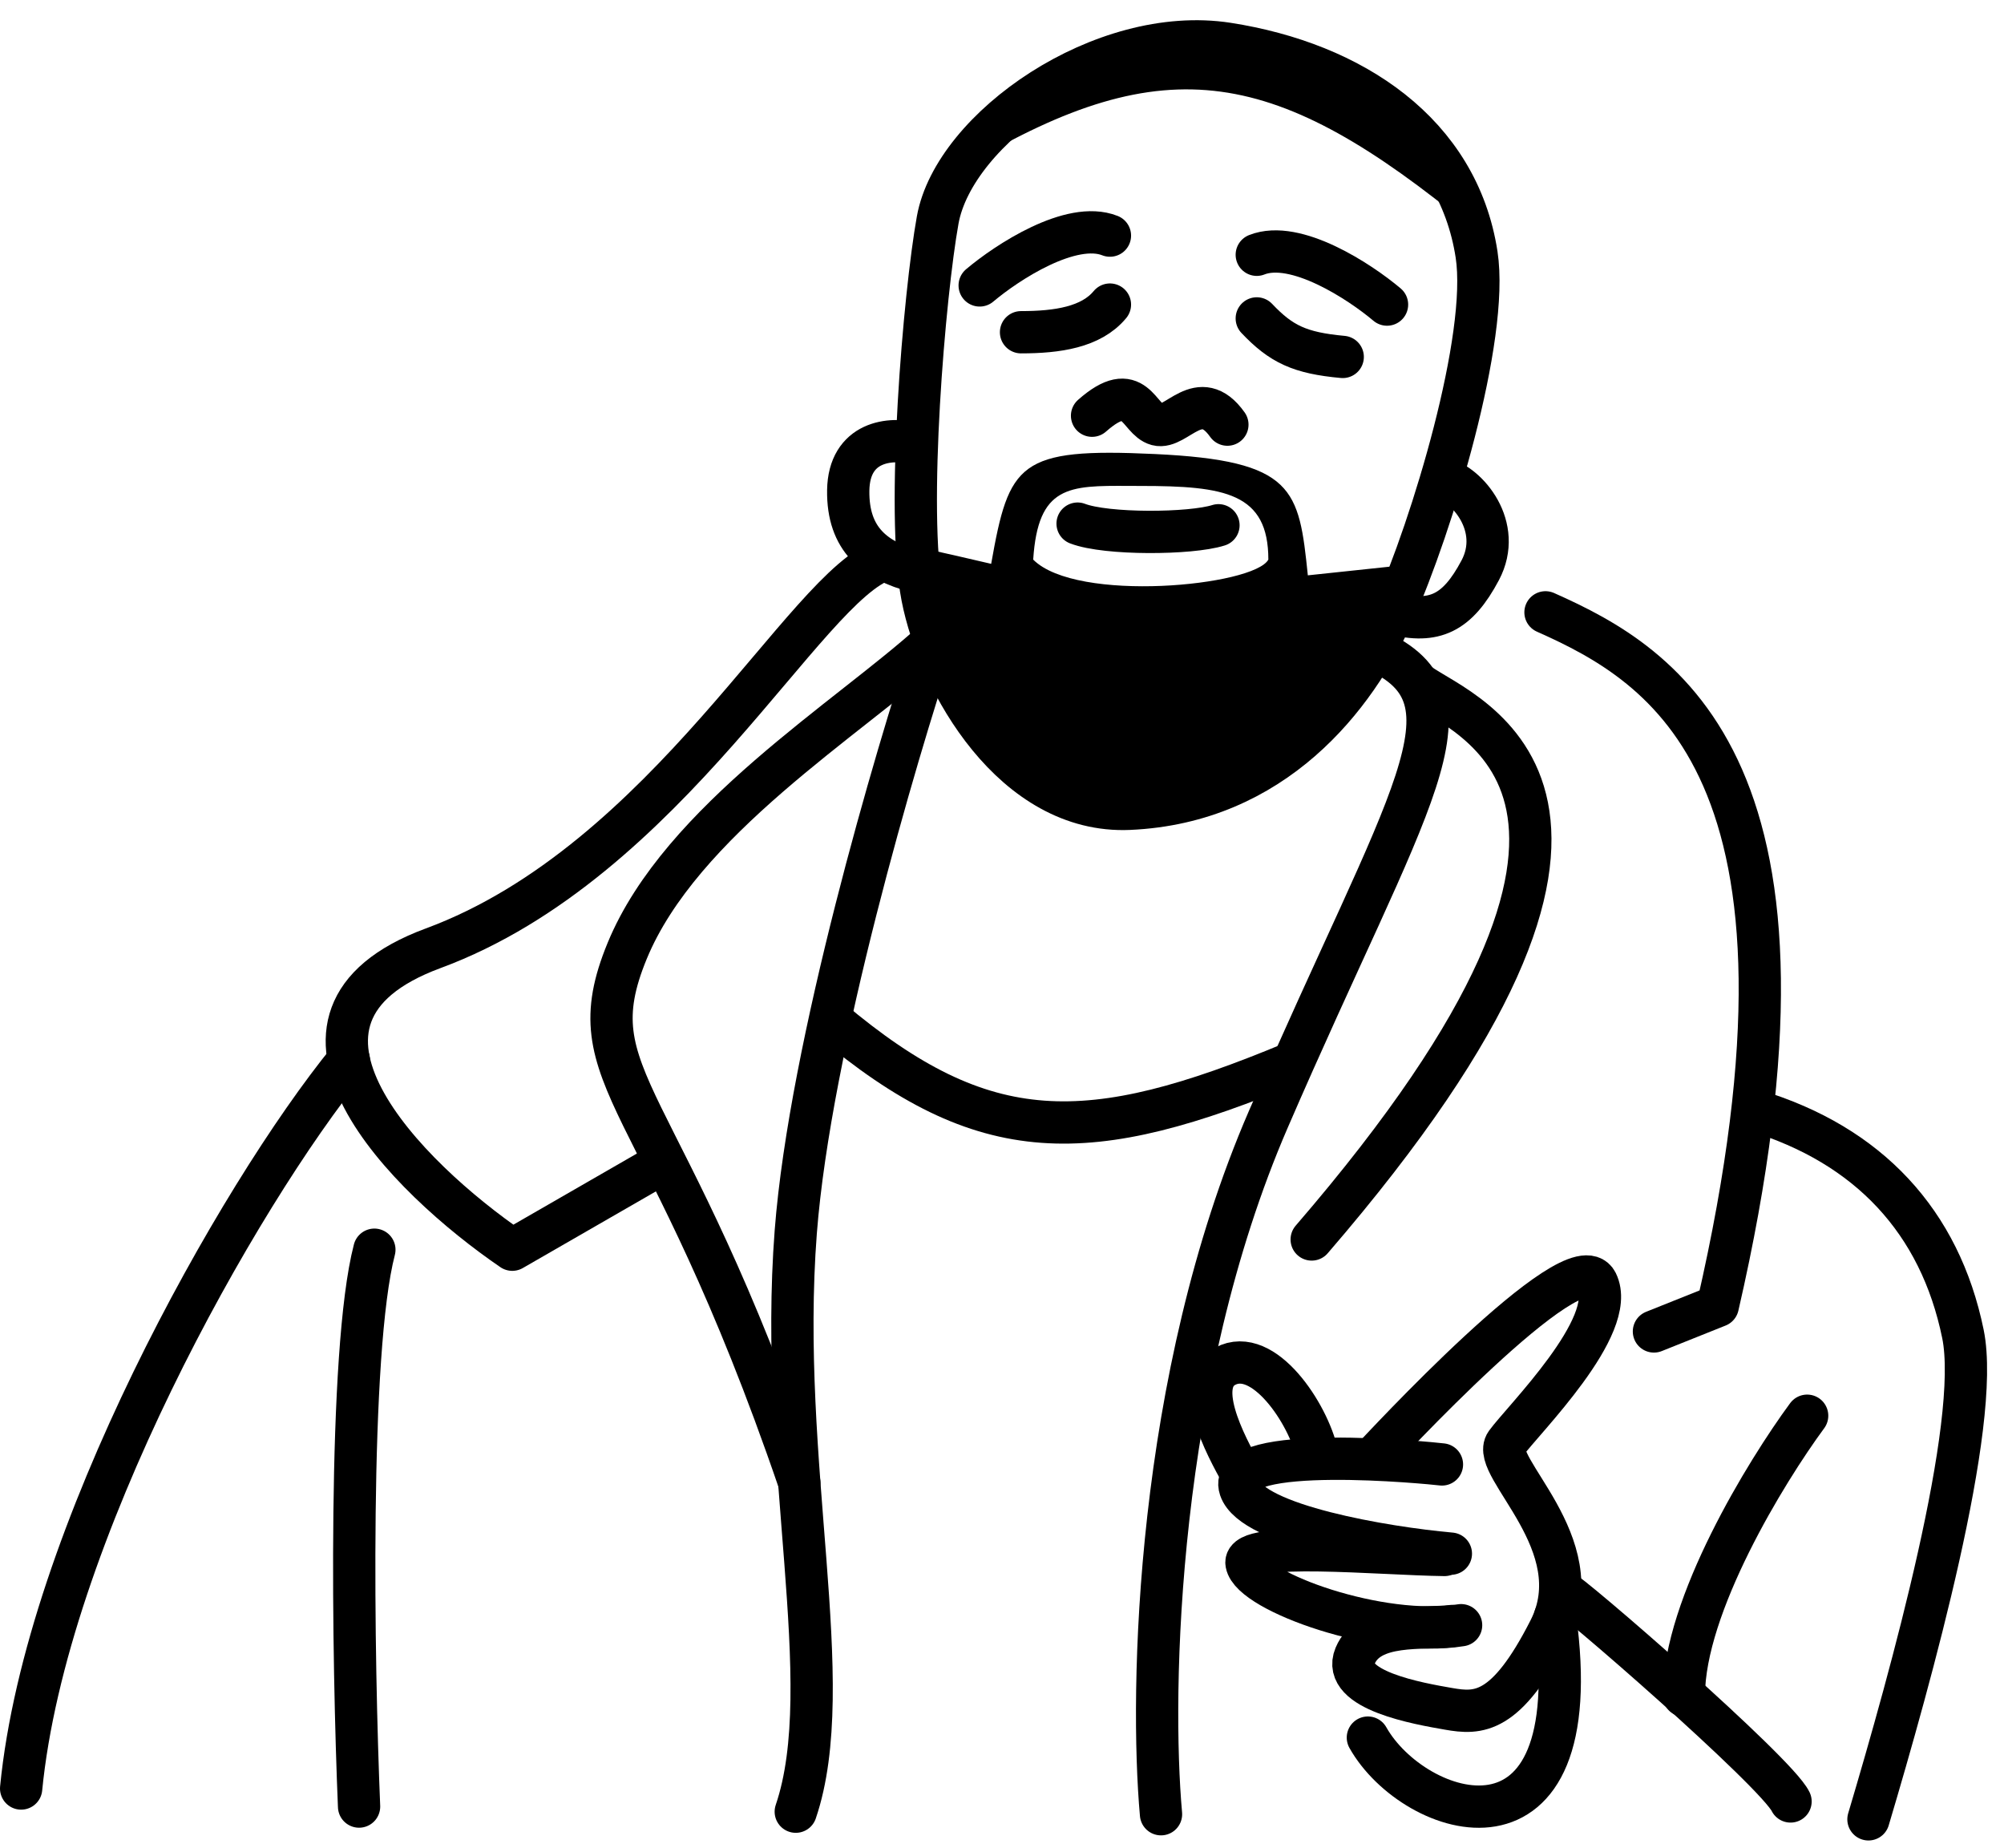
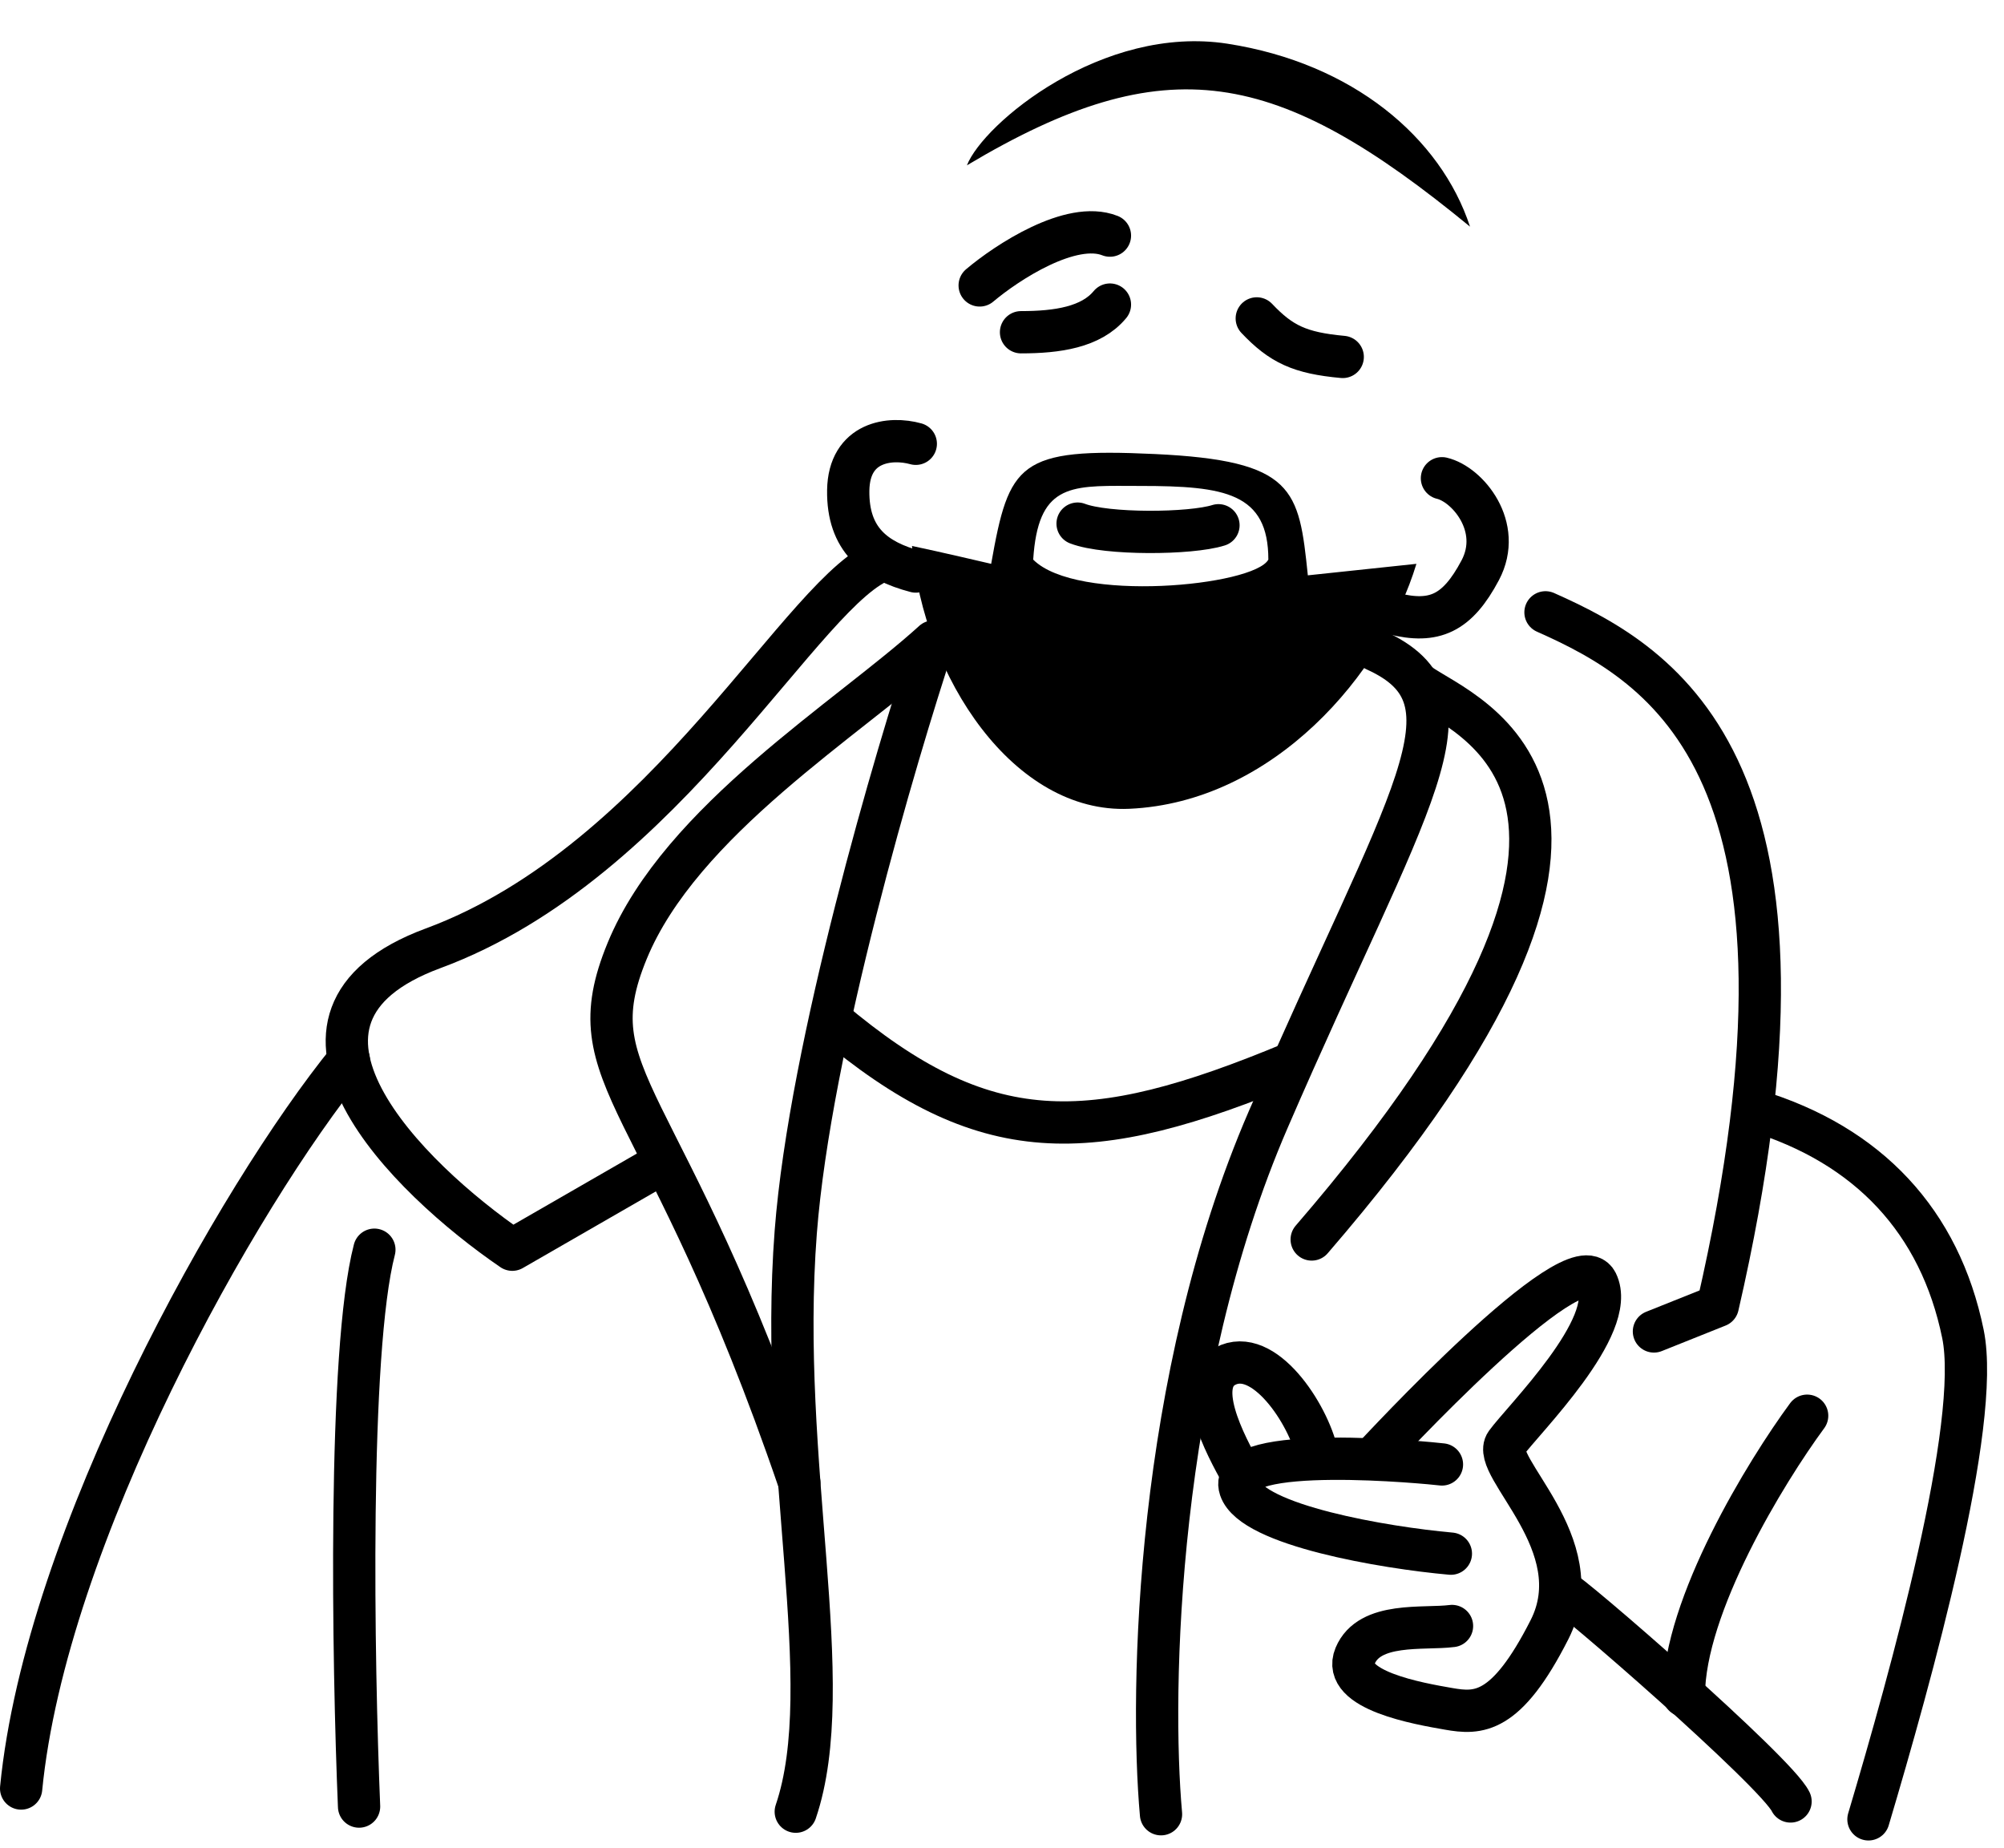
<svg xmlns="http://www.w3.org/2000/svg" fill="none" height="43.7" preserveAspectRatio="xMidYMid meet" style="fill: none;" version="1.0" viewBox="0.5 2.0 47.4 43.7" width="47.4" zoomAndPan="magnify">
  <path d="M24.65 9.857C25.506 9.857 26.309 9.74 26.753 9.203" stroke="#000" stroke-linecap="round" stroke-linejoin="round" />
  <path d="M30.226 9.53C30.803 10.139 31.244 10.348 32.259 10.441" stroke="#000" stroke-linecap="round" stroke-linejoin="round" />
-   <path d="M26.33 11.831C27.357 10.924 27.417 11.921 27.87 12.042C28.323 12.163 28.867 11.106 29.531 12.042" stroke="#000" stroke-linecap="round" stroke-linejoin="round" />
  <path d="M23.672 8.75C24.316 8.206 25.834 7.209 26.753 7.572" stroke="#000" stroke-linecap="round" stroke-linejoin="round" />
-   <path d="M33.307 9.203C32.663 8.659 31.144 7.662 30.226 8.025" stroke="#000" stroke-linecap="round" stroke-linejoin="round" />
-   <path d="M27.209 21.127C24.479 21.247 22.709 18.137 22.316 16.113C21.924 14.089 22.365 8.942 22.679 7.202C23.071 5.028 26.579 2.575 29.535 3.034C32.491 3.494 34.983 5.148 35.425 8.018C35.727 9.981 34.368 14.451 33.462 16.475C32.556 18.499 30.622 20.976 27.209 21.127Z" stroke="#000" stroke-linecap="round" stroke-linejoin="round" />
  <g id="change1_1">
    <path clip-rule="evenodd" d="M22.071 14.911C22.343 18.022 24.479 21.247 27.209 21.127C30.622 20.976 33.216 17.932 34.002 15.334L31.434 15.606C31.223 13.567 31.123 12.892 27.81 12.737C24.593 12.586 24.366 12.948 23.944 15.334C23.944 15.334 22.664 15.034 22.071 14.911ZM27.192 13.491C27.284 13.491 27.38 13.492 27.477 13.492C29.471 13.492 30.5 13.656 30.5 15.234C30.156 15.859 25.965 16.266 24.938 15.234C25.051 13.48 25.784 13.484 27.192 13.491Z" fill="#000" fill-rule="evenodd" />
  </g>
  <path d="M25.988 14.383C26.668 14.645 28.662 14.631 29.32 14.422" stroke="#000" stroke-linecap="round" stroke-linejoin="round" />
  <g id="change1_2">
    <path d="M35.27 7.36C30.698 3.605 28.1 3.088 23.37 5.91C23.762 4.914 26.579 2.574 29.535 3.034C32.491 3.494 34.575 5.246 35.27 7.36Z" fill="#000" />
  </g>
  <path d="M22.578 17.188C21.692 19.866 19.661 26.733 19.322 31.131C18.899 36.628 20.349 41.823 19.322 44.844" stroke="#000" stroke-linecap="round" stroke-linejoin="round" />
  <path d="M21.422 15.234C19.549 15.838 16.302 22.372 10.744 24.426C6.298 26.069 10.14 29.862 12.617 31.554L16.156 29.516" stroke="#000" stroke-linecap="round" stroke-linejoin="round" />
  <path d="M34.606 13.31C35.21 13.451 36.055 14.458 35.512 15.485C34.968 16.512 34.424 16.754 33.458 16.512" stroke="#000" stroke-linecap="round" stroke-linejoin="round" />
  <path d="M22.161 12.495C21.564 12.328 20.58 12.436 20.563 13.598C20.547 14.759 21.198 15.263 22.162 15.516" stroke="#000" stroke-linecap="round" stroke-linejoin="round" />
  <path d="M9.355 31.554C8.727 33.97 8.852 41.34 8.993 44.723" stroke="#000" stroke-linecap="round" stroke-linejoin="round" />
  <path d="M8.75 27.062C6.112 30.304 1.58 38.352 1 44.296" stroke="#000" stroke-linecap="round" stroke-linejoin="round" />
  <path d="M20.141 26.109C23.788 29.183 26.244 29.144 31.078 27.13" stroke="#000" />
  <path d="M33.031 17.375C35.625 18.547 33.82 20.801 30.498 28.473C27.84 34.611 27.699 41.984 27.961 44.904" stroke="#000" stroke-linecap="round" stroke-linejoin="round" />
  <path d="M39.62 33.487L41.13 32.883C44.054 20.193 39.873 17.733 37.055 16.481" stroke="#000" stroke-linecap="round" stroke-linejoin="round" />
  <path d="M32.973 36.48C33.094 36.359 37.754 31.297 38.268 32.324C38.781 33.351 36.516 35.586 36.123 36.13C35.73 36.673 38.177 38.516 37.15 40.539C36.123 42.563 35.459 42.533 34.764 42.412C34.069 42.291 32.212 41.974 32.552 41.159C32.891 40.343 34.172 40.539 34.844 40.453" stroke="#000" stroke-linecap="round" stroke-linejoin="round" />
  <path d="M34.606 36.632C34.364 36.601 29.471 36.115 29.833 37.202C30.123 38.072 33.246 38.602 34.817 38.742" stroke="#000" stroke-linecap="round" stroke-linejoin="round" />
-   <path d="M34.666 38.773C33.136 38.754 29.888 38.434 29.984 38.973C30.105 39.647 33.156 40.743 35.059 40.434" stroke="#000" stroke-linecap="round" stroke-linejoin="round" />
  <path d="M31.672 36.469C31.521 35.573 30.48 33.91 29.561 34.272C28.643 34.635 29.492 36.19 29.875 36.875" stroke="#000" stroke-linecap="round" stroke-linejoin="round" />
-   <path d="M32.854 43.092C33.941 45.025 38.127 46.396 37.281 40.234" stroke="#000" stroke-linecap="round" stroke-linejoin="round" />
  <path d="M37.406 39.594C37.587 39.624 42.519 43.907 42.851 44.602" stroke="#000" stroke-linecap="round" />
  <path d="M42.006 28.262C44.694 29.077 46.385 30.889 46.929 33.547C47.364 35.674 45.701 41.642 44.694 45.025" stroke="#000" stroke-linecap="round" />
  <path d="M43.244 35.48C42.272 36.8 40.328 39.97 40.328 42.098" stroke="#000" stroke-linecap="round" />
  <path d="M34.062 18.172C35.15 18.957 40.647 20.741 31.525 31.312" stroke="#000" stroke-linecap="round" />
  <path d="M22.578 17.172C20.585 18.984 16.604 21.405 15.335 24.486C14.067 27.567 16.205 27.699 19.406 37.062" stroke="#000" stroke-linecap="round" />
</svg>